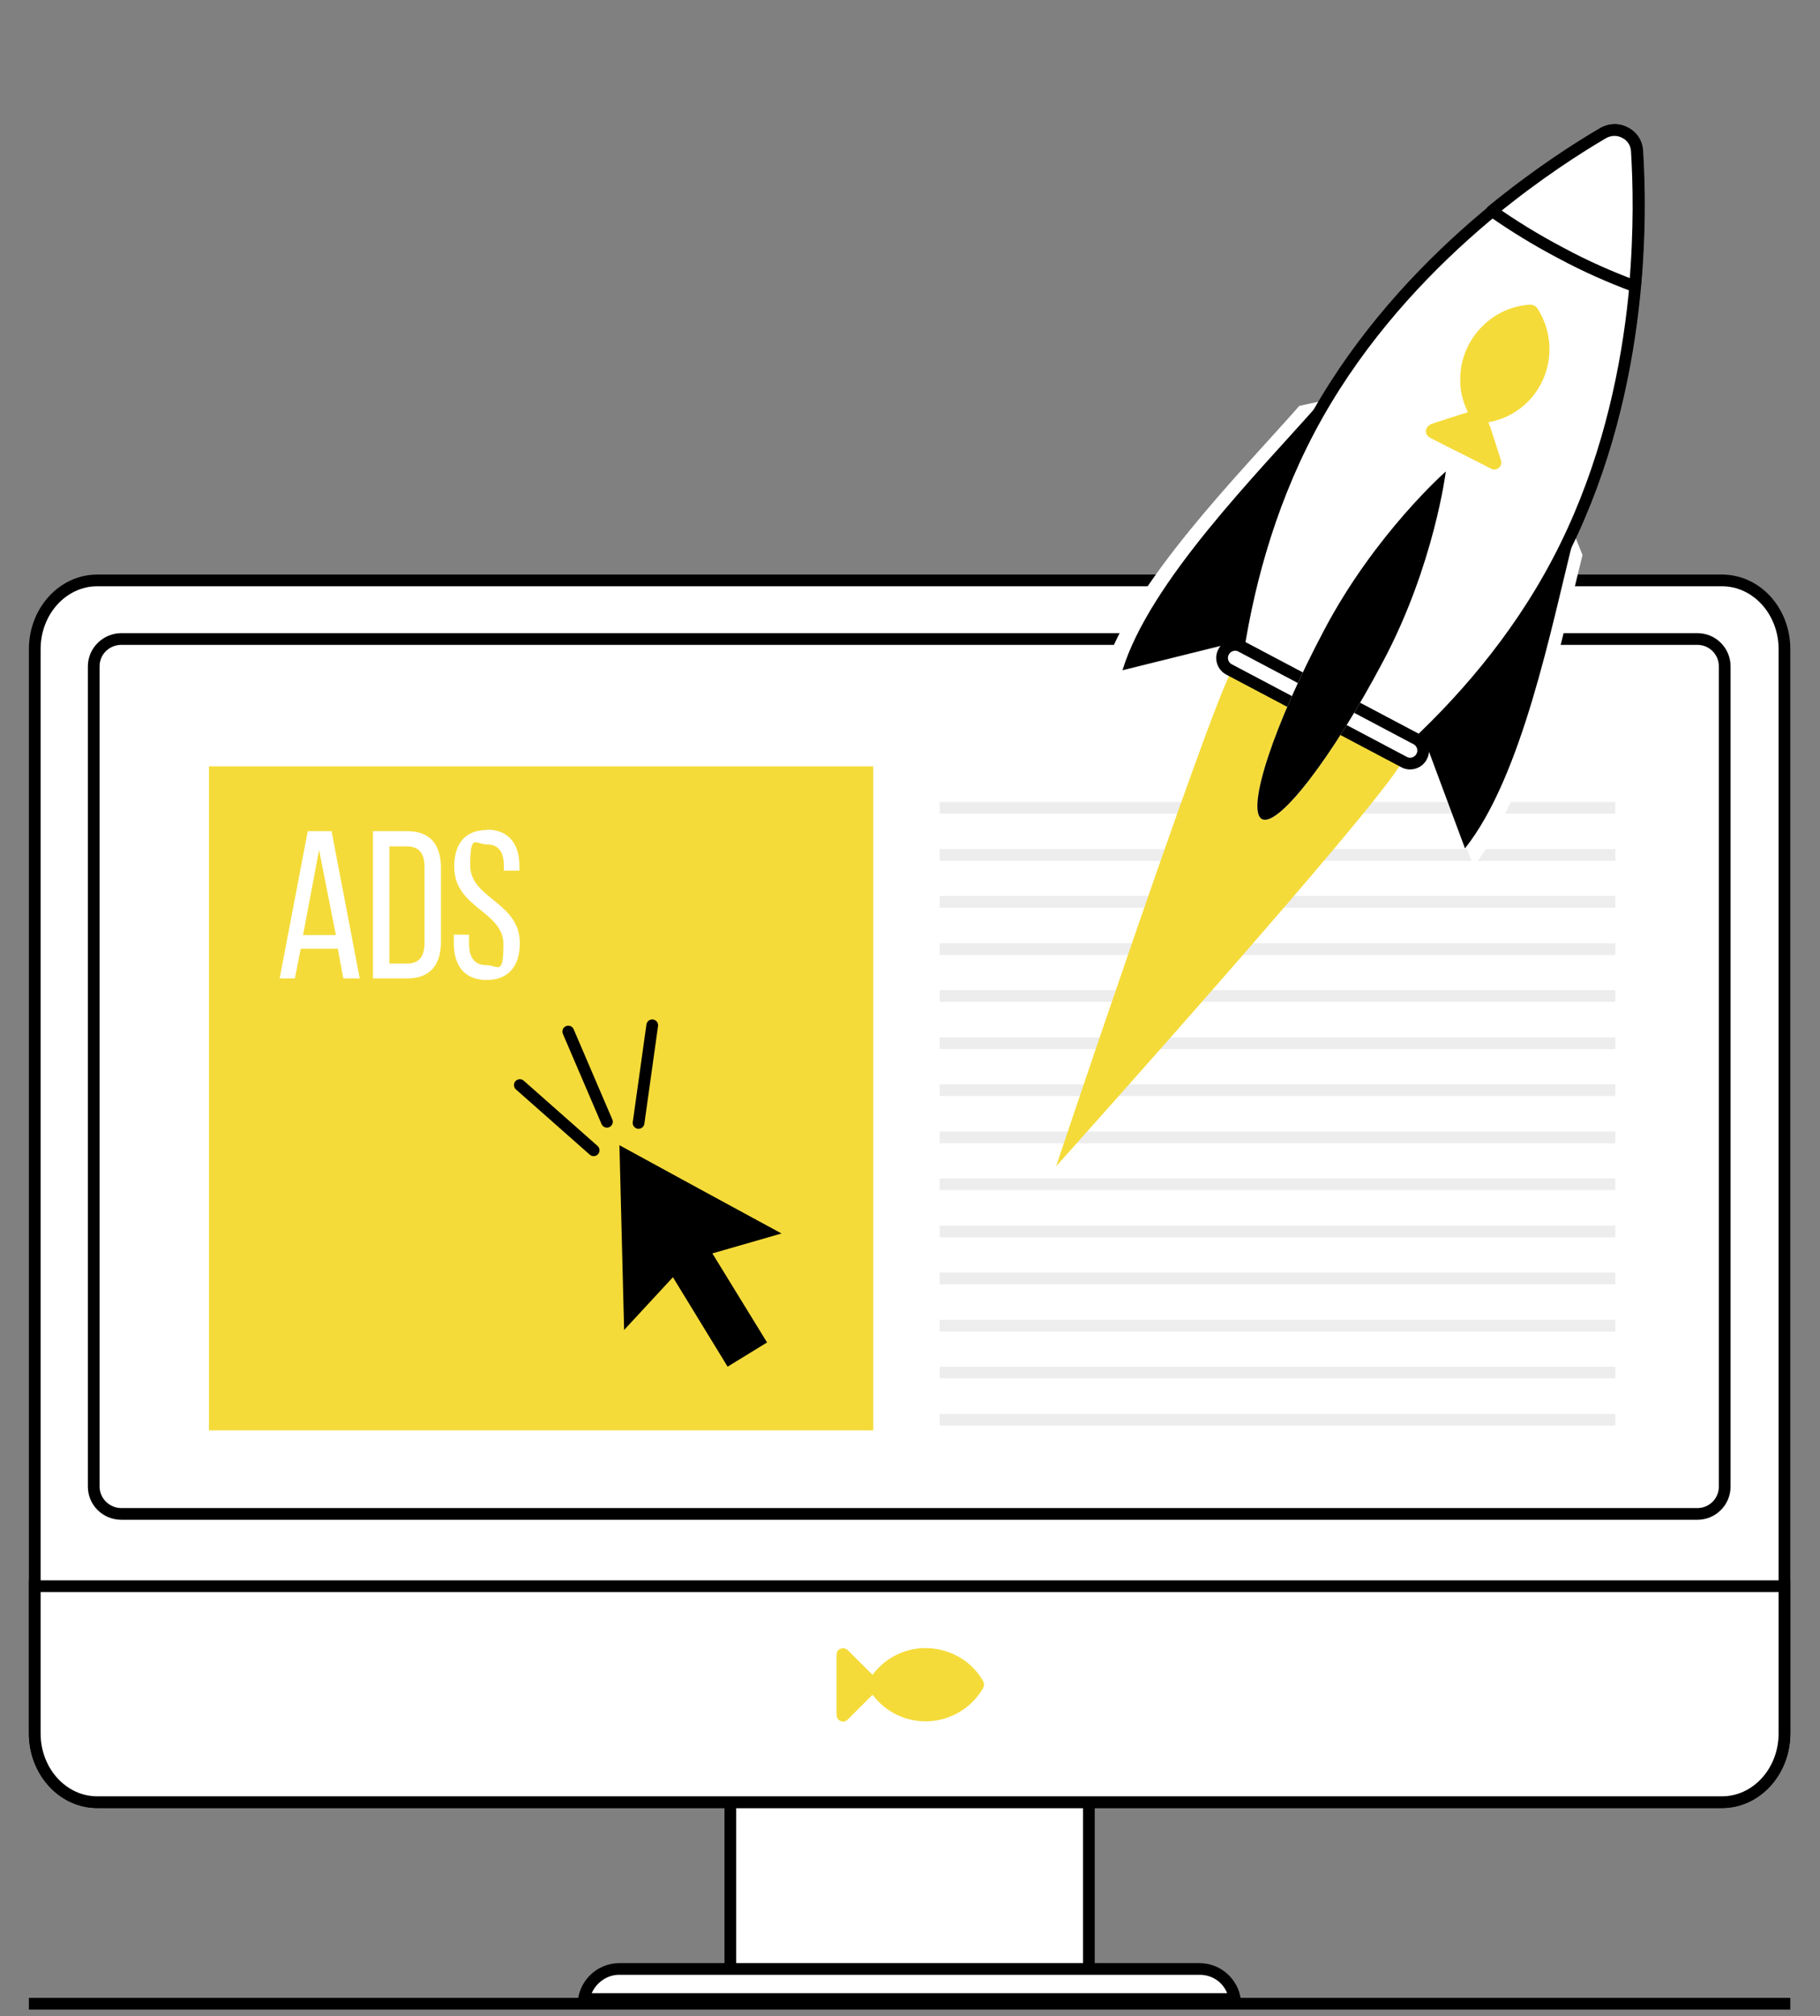
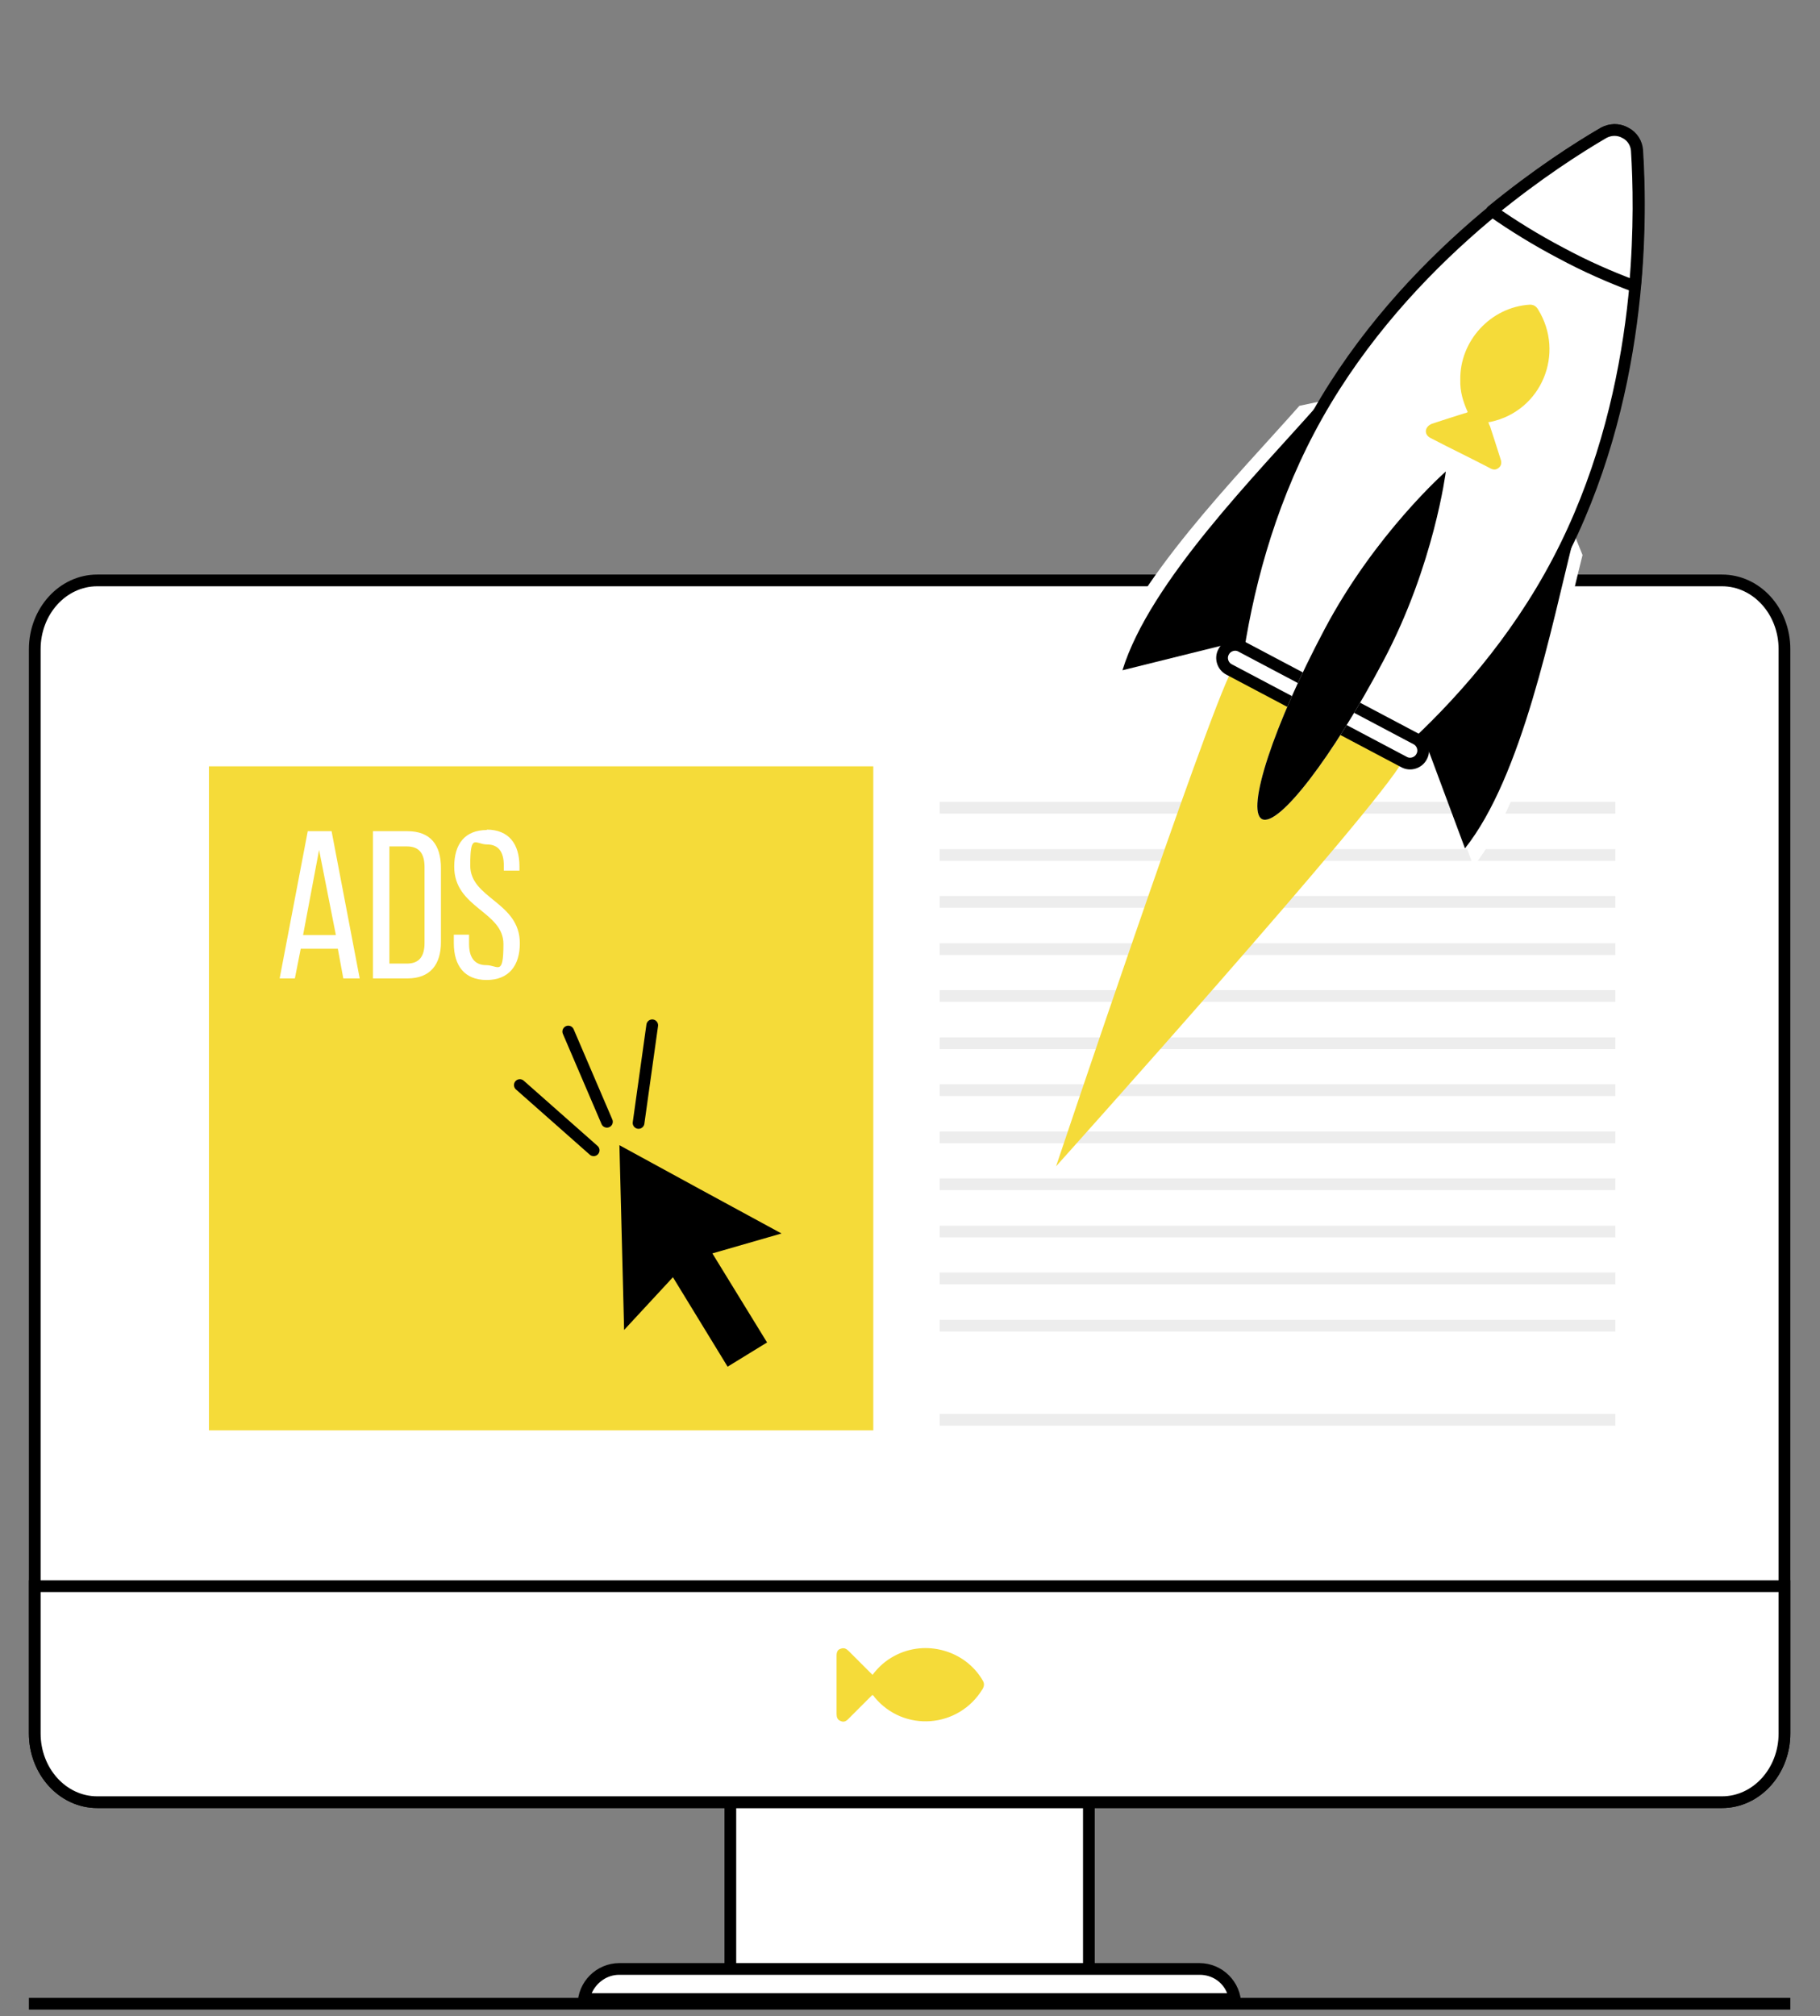
<svg xmlns="http://www.w3.org/2000/svg" id="Layer_1" viewBox="0 0 466 516.2">
  <rect x="0" y="0" width="466" height="516.2" fill="#808080" stroke="none" />
  <defs>
    <style>      .st0 {        fill: #f5db39;      }      .st1, .st2, .st3 {        fill: #fff;      }      .st2, .st4 {        fill-rule: evenodd;      }      .st3, .st5 {        stroke-linecap: round;        stroke-linejoin: round;      }      .st3, .st5, .st6 {        stroke: #000;      }      .st3, .st5, .st6, .st7 {        stroke-width: 3px;      }      .st5, .st6, .st7 {        fill: none;      }      .st8 {        opacity: 0;      }      .st6, .st7 {        stroke-miterlimit: 10;      }      .st7 {        stroke: #ededed;      }    </style>
  </defs>
  <g>
    <g>
      <rect class="st1" x="187" y="417.2" width="91.8" height="87.8" />
      <path d="M277.3,418.7v84.8h-88.8v-84.8h88.8M280.3,415.7h-94.8v90.8h94.8v-90.8h0Z" />
    </g>
    <g>
      <g>
        <path class="st1" d="M24.9,461.4c-8.8,0-16-7.9-16-17.6V166.2c0-9.7,7.2-17.6,16-17.6h416c8.8,0,16,7.9,16,17.6v277.6c0,9.7-7.2,17.6-16,17.6H24.9Z" />
        <path d="M440.9,150.1c8,0,14.5,7.2,14.5,16.1v277.6c0,8.9-6.5,16.1-14.5,16.1H24.9c-8,0-14.5-7.2-14.5-16.1V166.2c0-8.9,6.5-16.1,14.5-16.1h416M440.9,147.1H24.9c-9.7,0-17.5,8.6-17.5,19.1v277.6c0,10.5,7.8,19.1,17.5,19.1h416c9.7,0,17.5-8.6,17.5-19.1V166.2c0-10.6-7.8-19.1-17.5-19.1h0Z" />
      </g>
      <g>
        <path class="st1" d="M24.9,461.4c-8.8,0-16-7.9-16-17.6v-37.7h448v37.7c0,9.7-7.2,17.6-16,17.6H24.9Z" />
        <path d="M455.4,407.6v36.2c0,8.9-6.5,16.1-14.5,16.1H24.9c-8,0-14.5-7.2-14.5-16.1v-36.2h445M458.4,404.6H7.4v39.2c0,10.5,7.8,19.1,17.5,19.1h416c9.7,0,17.5-8.6,17.5-19.1v-39.2h0Z" />
      </g>
      <g>
        <rect class="st1" x="24.1" y="163.6" width="417.6" height="224.1" rx="7" ry="7" />
-         <path d="M434.6,165.1c3.1,0,5.5,2.5,5.5,5.5v210c0,3.1-2.5,5.5-5.5,5.5H31.1c-3.1,0-5.6-2.5-5.6-5.5v-210c0-3.1,2.5-5.5,5.6-5.5h403.5M434.6,162.1H31.1c-4.7,0-8.6,3.8-8.6,8.5v210c0,4.7,3.8,8.5,8.6,8.5h403.5c4.7,0,8.5-3.8,8.5-8.5v-210c0-4.7-3.8-8.5-8.5-8.5h0Z" />
      </g>
    </g>
    <g>
      <path class="st1" d="M149.6,511.8c.7-4.3,4.5-7.7,9-7.7h148.6c4.5,0,8.3,3.3,9,7.7h-166.6Z" />
      <path d="M307.2,505.6c3.2,0,5.9,1.9,7,4.7h-162.7c1.2-2.7,3.9-4.7,7-4.7h148.6M307.2,502.6h-148.6c-5.9,0-10.7,4.8-10.7,10.7h169.9c0-5.9-4.8-10.7-10.7-10.7h.1Z" />
    </g>
  </g>
  <line class="st7" x1="240.6" y1="206.8" x2="413.6" y2="206.8" />
  <line class="st7" x1="240.6" y1="218.9" x2="413.6" y2="218.9" />
  <line class="st7" x1="240.6" y1="230.9" x2="413.6" y2="230.9" />
  <line class="st7" x1="240.6" y1="243" x2="413.6" y2="243" />
  <line class="st7" x1="240.6" y1="255" x2="413.6" y2="255" />
  <line class="st7" x1="240.6" y1="267.1" x2="413.6" y2="267.1" />
  <line class="st7" x1="240.6" y1="279.1" x2="413.6" y2="279.1" />
  <line class="st7" x1="240.6" y1="291.2" x2="413.6" y2="291.2" />
  <line class="st7" x1="240.6" y1="303.2" x2="413.6" y2="303.2" />
  <line class="st7" x1="240.6" y1="315.3" x2="413.6" y2="315.3" />
  <line class="st7" x1="240.6" y1="327.3" x2="413.6" y2="327.3" />
  <line class="st7" x1="240.6" y1="339.4" x2="413.6" y2="339.4" />
-   <line class="st7" x1="240.6" y1="351.4" x2="413.6" y2="351.4" />
  <line class="st7" x1="240.6" y1="363.5" x2="413.6" y2="363.5" />
  <g class="st8">
    <path d="M22.6,206.8c-.2,38,0,95.5,0,117l42.7,65.3h76.5L22.6,206.8h0Z" />
    <polygon points="222.3 389.1 184 389.1 35.5 162.1 73.8 162.1 222.3 389.1" />
  </g>
  <path class="st0" d="M223.3,434c-.2.2-.4.4-.6.6l-5.5,5.5c-.6.6-1.2.9-2,.5-.8-.3-1-1-1-1.8v-14.9c0-1,.3-1.6,1.1-1.8.8-.3,1.4,0,2,.6l5.5,5.5c.2.2.4.4.6.6,1.6-2.1,3.4-3.7,5.7-4.9,7.9-4.2,18-1.4,22.5,6.3.5.8.4,1.5,0,2.2-6.1,10.1-20.2,11.2-27.7,2.1,0-.1-.2-.3-.4-.5h-.2Z" />
  <line class="st6" x1="7.4" y1="513" x2="458.4" y2="513" />
  <g>
    <path class="st2" d="M348.7,161.5c-12-6.4-27.1-1.8-33.4,10.3-6.4,12-16,83.1-16,83.1,0,0,53.3-47.9,59.6-59.9,6.4-12,1.8-27.1-10.3-33.4h0Z" />
    <path class="st0" d="M348.7,161.5c-12-6.4-27.1-1.8-33.4,10.3-6.4,12-44.9,126.8-44.9,126.8,0,0,82.2-91.6,88.7-103.7,6.4-12,1.8-27.1-10.3-33.4h0Z" />
    <path class="st2" d="M325.3,161.3l-42.7,10.6c7-22.7,34.4-50.2,50.1-68l25.8-5.5-33.3,63h0Z" />
    <path d="M330.1,161l-42.7,10.6c7-22.7,34.4-50.2,50.1-68l25.8-5.5-33.3,63h0Z" />
    <path class="st2" d="M362,180.7l15.3,41.1c14.7-18.5,22.1-56.7,27.9-79.7l-9.9-24.5-33.3,63h0Z" />
    <path d="M359.8,176.1l15.3,41.1c14.7-18.5,22.1-56.7,27.9-79.7l-9.9-24.5-33.3,63h0Z" />
    <path class="st2" d="M359.7,193.2c13.9-12.6,28.4-29,39.1-49.3,21.8-41.3,21.6-86.7,20.4-105.3-.1-1.9-1.2-3.7-3-4.6-1.8-1-3.8-.9-5.5,0-16.1,9.4-53.7,34.8-75.5,76.1-10.7,20.3-16.1,41.5-18.7,60l43.3,22.9h0Z" />
    <path class="st3" d="M359.7,193.2c13.9-12.6,28.4-29,39.1-49.3,21.8-41.3,21.6-86.7,20.4-105.3-.1-1.9-1.2-3.7-3-4.6-1.8-1-3.8-.9-5.5,0-16.1,9.4-53.7,34.8-75.5,76.1-10.7,20.3-16.1,41.5-18.7,60l43.3,22.9h0Z" />
    <path class="st0" d="M381.2,108.3c0,.3.2.6.3.8.9,2.8,1.8,5.5,2.7,8.4.3.8.3,1.7-.5,2.3-.7.6-1.5.5-2.3,0-5-2.6-10-5-15-7.6-1-.5-1.4-1.2-1.3-2s.8-1.4,1.5-1.7c2.8-.9,5.5-1.8,8.4-2.7.3,0,.6-.2.8-.3-1.2-2.7-2-5.3-1.9-8.2-.2-10,7.8-18.7,17.8-19.3,1,0,1.6.4,2.1,1.2,7,11.3.9,26-12.1,28.8-.2,0-.4.1-.7.1h0Z" />
    <path class="st2" d="M313.3,166.9c-.9,1.6-.2,3.7,1.4,4.5l44.8,23.7c1.6.9,3.7.2,4.5-1.4.9-1.6.2-3.7-1.4-4.5l-44.8-23.7c-1.6-.9-3.7-.2-4.5,1.4h0Z" />
    <path class="st3" d="M313.3,166.9c-.9,1.6-.2,3.7,1.4,4.5l44.8,23.7c1.6.9,3.7.2,4.5-1.4.9-1.6.2-3.7-1.4-4.5l-44.8-23.7c-1.6-.9-3.7-.2-4.5,1.4h0Z" />
    <path class="st2" d="M370.2,120.7s-18.1,15.9-31.1,40.5c-13,24.5-20.1,46.2-16,48.5,4.2,2.2,18.1-15.9,31.1-40.5,13-24.5,16-48.5,16-48.5h0Z" />
    <path class="st2" d="M418.6,73.6c1.3-14.8,1-27.1.5-35-.1-1.9-1.2-3.7-3-4.6-1.8-1-3.8-.9-5.5,0-6.7,3.9-17.1,10.6-28.6,20,5.4,3.8,11.4,7.5,17.7,10.8,6.3,3.4,12.7,6.2,18.9,8.5h0s0,.2,0,.2Z" />
    <path class="st3" d="M418.6,73.6c1.3-14.8,1-27.1.5-35-.1-1.9-1.2-3.7-3-4.6-1.8-1-3.8-.9-5.5,0-6.7,3.9-17.1,10.6-28.6,20,5.4,3.8,11.4,7.5,17.7,10.8,6.3,3.4,12.7,6.2,18.9,8.5h0s0,.2,0,.2Z" />
    <path d="M370.2,120.7s-18.1,15.9-31.1,40.5c-13,24.5-20.1,46.2-16,48.5,4.2,2.2,18.1-15.9,31.1-40.5,13-24.5,16-48.5,16-48.5h0Z" />
  </g>
  <g>
    <rect class="st0" x="53.5" y="196.2" width="170.1" height="170" />
    <polygon class="st4" points="158.6 293.2 179.3 304.5 200.1 315.8 182.4 320.9 196.4 343.7 186.3 349.9 172.3 327 159.8 340.5 159.2 316.8 158.6 293.2" />
    <path class="st2" d="M86.5,242.9l1.4,7.6h4.2l-7.2-37.7h-6.1l-7.2,37.7h3.9l1.5-7.6h9.6ZM81.7,217.6l4.3,21.8h-8.4l4.1-21.8ZM95.5,212.8v37.7h8.8c5.9,0,8.6-3.6,8.6-9.3v-19c0-5.9-2.7-9.4-8.6-9.4h-8.8ZM99.7,246.7v-30h4.5c3.1,0,4.5,1.8,4.5,5.3v19.4c0,3.5-1.4,5.3-4.5,5.3h-4.5ZM124.7,212.5c-5.7,0-8.4,3.6-8.4,9.4,0,10.6,12.6,11.4,12.6,19.8s-1.4,5.4-4.4,5.4-4.4-2-4.4-5.4v-2.4h-3.9v2.2c0,5.7,2.7,9.4,8.4,9.4s8.5-3.7,8.5-9.4c0-10.6-12.7-11.4-12.7-19.9s1.3-5.4,4.3-5.4,4.3,2,4.3,5.4v1.3h4v-1.1c0-5.7-2.7-9.4-8.4-9.4h0Z" />
  </g>
  <line class="st5" x1="155.4" y1="287.2" x2="145.5" y2="264.1" />
  <line class="st5" x1="163.5" y1="287.5" x2="167" y2="262.5" />
  <line class="st5" x1="133.1" y1="277.8" x2="152" y2="294.5" />
</svg>